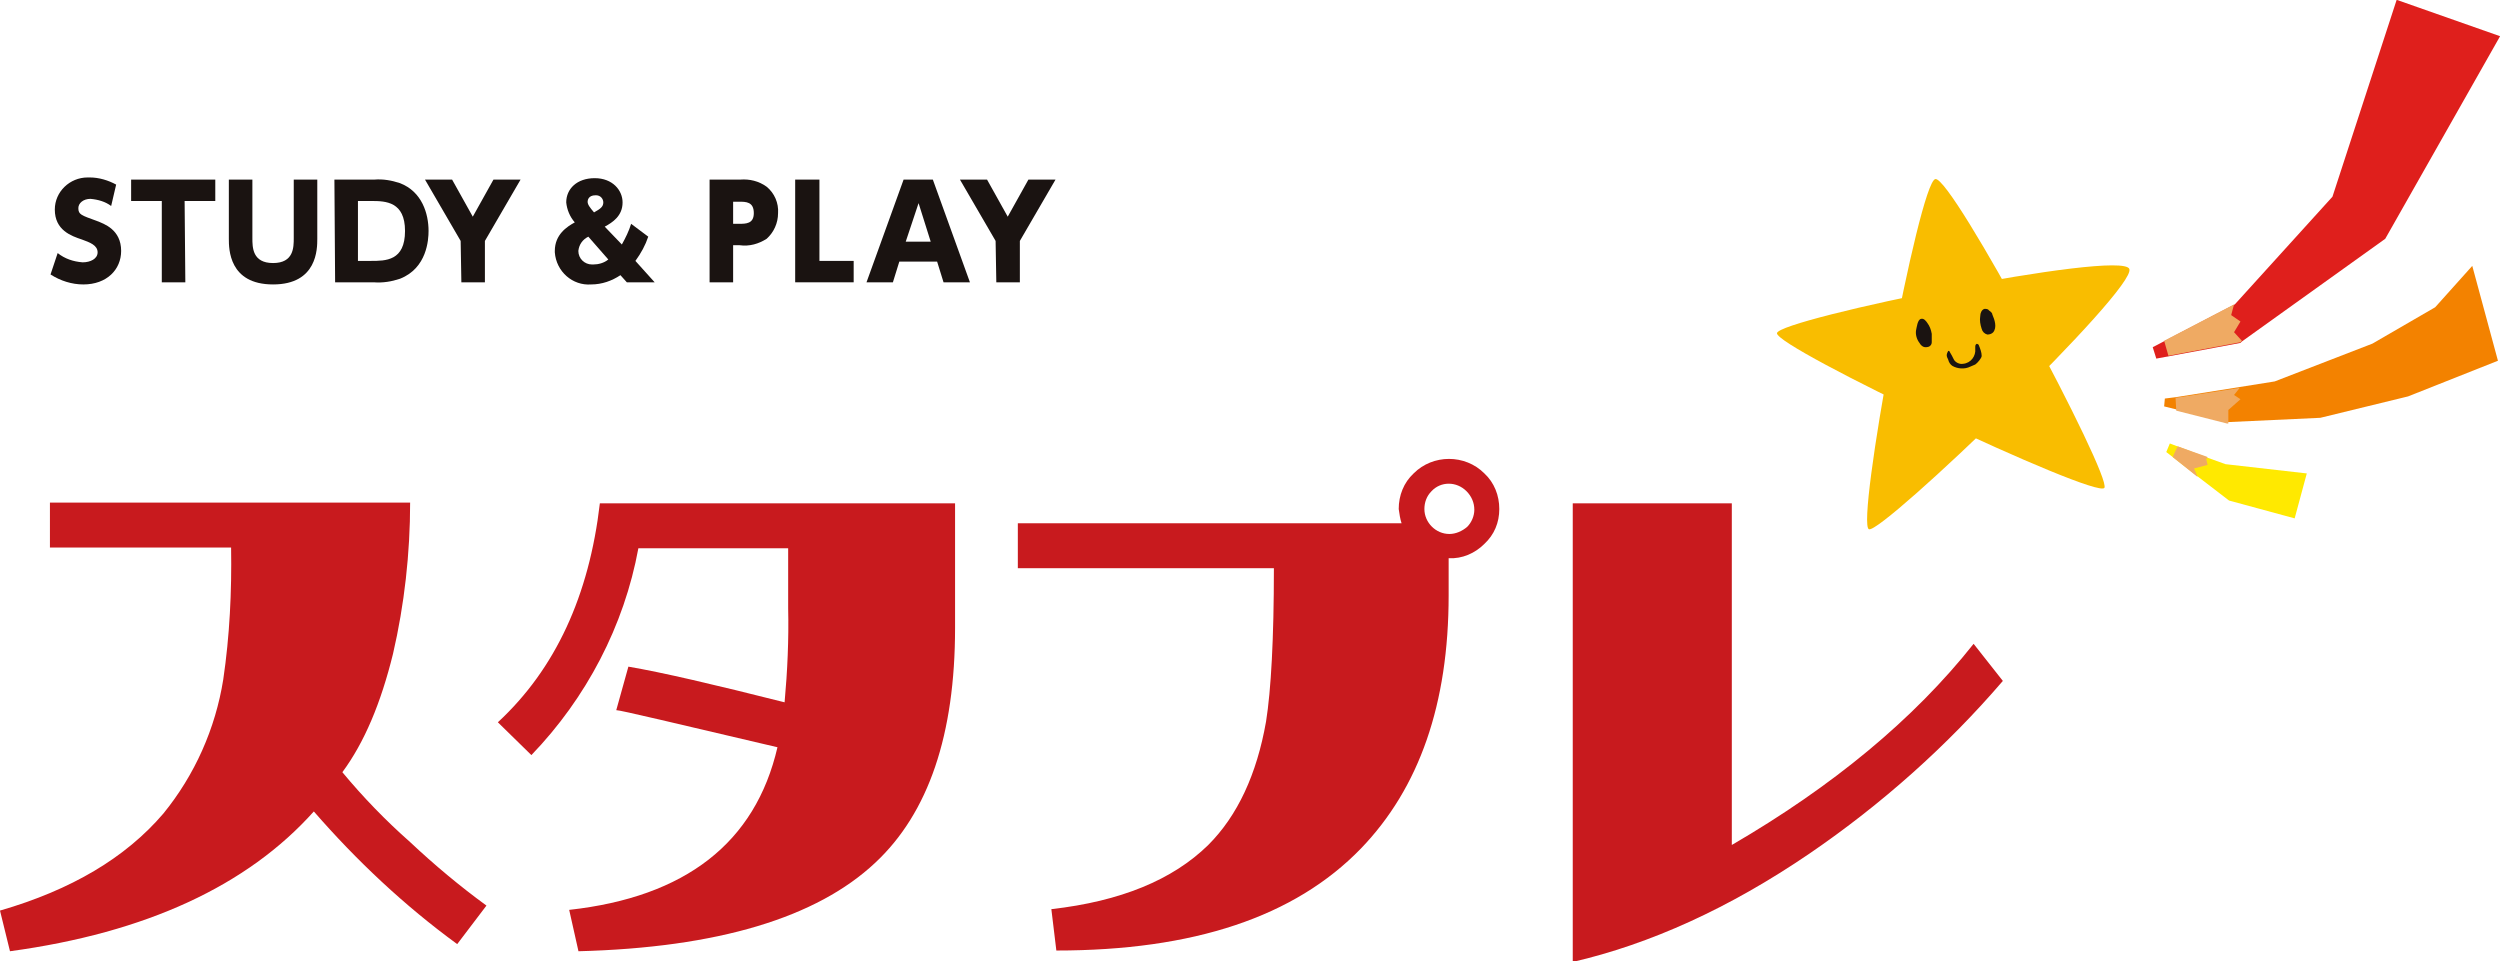
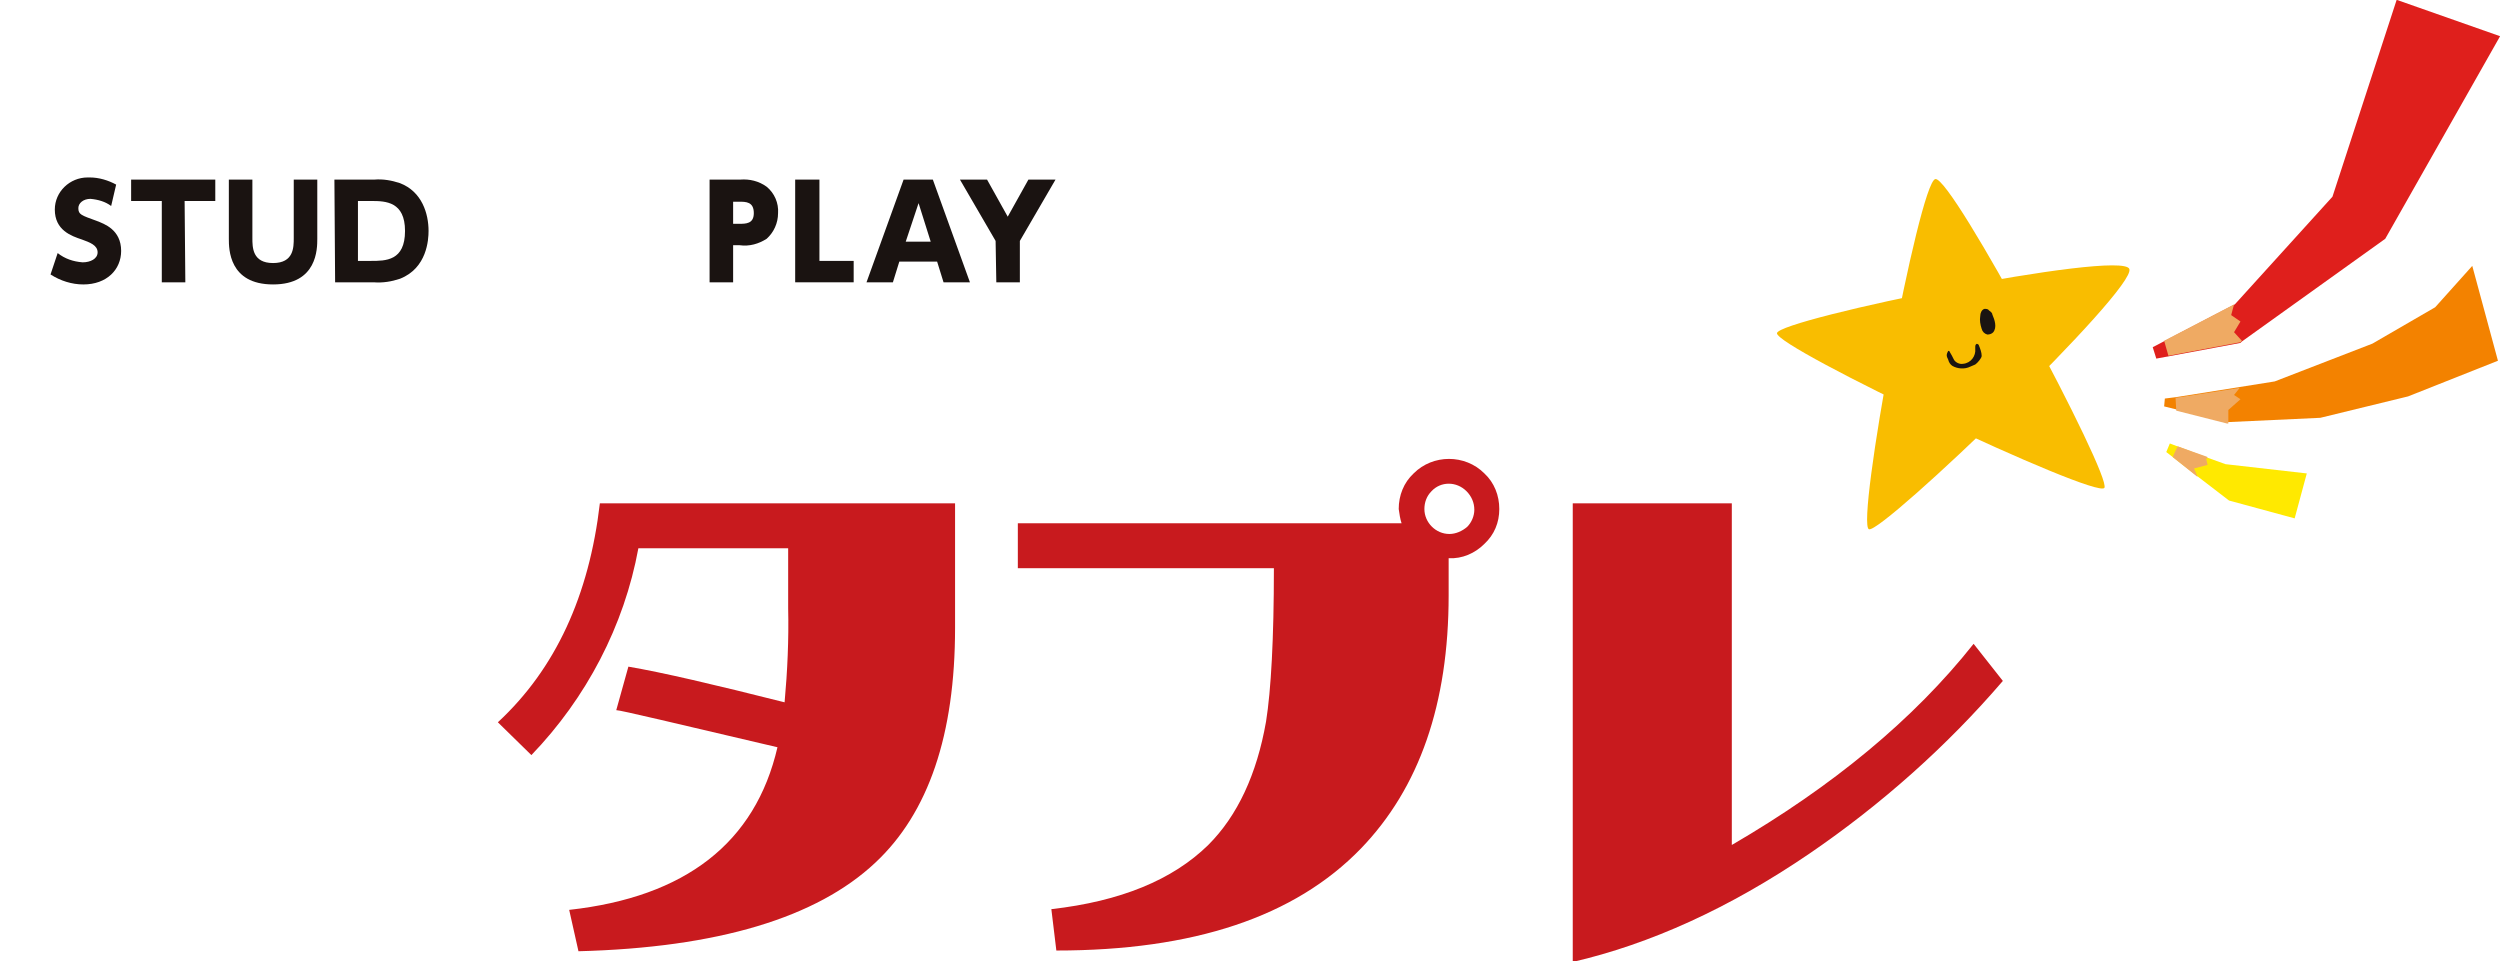
<svg xmlns="http://www.w3.org/2000/svg" version="1.1" id="レイヤー_1" x="0px" y="0px" width="350.5px" height="134.8px" viewBox="0 0 350.5 134.8" style="enable-background:new 0 0 350.5 134.8;" xml:space="preserve">
  <style type="text/css">
	.st0{fill:#F9BD00;}
	.st1{fill:#1A1311;}
	.st2{fill:#DF1F1C;}
	.st3{fill:#F38200;}
	.st4{fill:#FFE900;}
	.st5{fill:#EFAA63;}
	.st6{fill:#C81A1E;}
</style>
  <g id="グループ_1545" transform="translate(-700 -6383)">
    <g id="グループ_1353" transform="translate(206.5 -162.424)">
      <g id="グループ_1213" transform="translate(493.5 6633)">
        <g id="グループ_1209" transform="translate(249.131)">
          <g id="グループ_1207" transform="translate(0 25.128)">
            <path id="パス_3229" class="st0" d="M45.9-44.3C44.7-42.7-0.3-64,0-66s48.3-11.8,49.4-9S14.8-37.9,12.9-38.5s7-48.6,9.3-49.1       S47-45.9,45.9-44.3z" />
-             <path id="パス_3230" class="st1" d="M21.7-65.9c0,0.4,0,0.8,0,1.2c0,0.3-0.2,0.5-0.4,0.6C21-64,20.7-64,20.5-64.1       c-0.2-0.1-0.4-0.3-0.5-0.5c-0.4-0.5-0.6-1.2-0.5-1.8c0.1-0.4,0.2-1.5,0.7-1.6c0.4-0.1,0.7,0.3,0.9,0.6       C21.4-67,21.6-66.5,21.7-65.9z" />
            <path id="パス_3231" class="st1" d="M30.2-68.6c0.3,0.7,0.7,1.8,0.1,2.5c-0.2,0.2-0.5,0.3-0.8,0.3c-0.4-0.1-0.7-0.4-0.8-0.8       c-0.2-0.6-0.3-1.2-0.2-1.8c0-0.4,0.2-0.9,0.6-1c0.2,0,0.5,0,0.6,0.2C30-69,30.2-68.8,30.2-68.6z" />
            <path id="パス_3232" class="st1" d="M26.1-61.7c1.1-0.1,1.8-1.1,1.7-2.1c0-0.1,0-0.1,0-0.2c0-0.2,0-0.4,0.2-0.5       c0.1,0,0.3,0.1,0.3,0.2c0.2,0.5,0.4,1,0.4,1.5c0,0.3-0.6,1-0.9,1.2c-0.2,0.1-0.5,0.2-0.7,0.3c-0.8,0.4-1.8,0.3-2.5-0.1       c-0.3-0.2-0.5-0.5-0.6-0.9c-0.1-0.2-0.2-0.4-0.2-0.6c0-0.2,0.1-0.4,0.2-0.6c0,0,0.1,0,0.1,0c0,0,0.1,0,0.1,0.1       c0.2,0.3,0.4,0.7,0.6,1.1C25-61.9,25.6-61.6,26.1-61.7z" />
          </g>
          <g id="グループ_1208" transform="translate(52.681)">
            <path id="パス_3233" class="st2" d="M34.2-87.6L25.2-60L11.6-45l-0.1,0.1l0,0L0-38.9l0.5,1.6l11.8-2.2l0.2-0.2l0,0l20.1-14.4       l16.1-28.4L34.2-87.6z" />
            <path id="パス_3234" class="st3" d="M44.8-50.3l-5.2,5.8l-8.8,5.1l-13.7,5.3L3.3-31.9l0,0l-1.6,0.2l-0.1,1.1l8.8,2.2l0.2,0       l0,0L23.5-29L35.8-32l12.6-5L44.8-50.3z" />
            <path id="パス_3235" class="st4" d="M10.2-22.5l-2.5-0.9l0,0l-5.3-2l-0.5,1.2l4.5,3.5l0,0l4.3,3.3l9.2,2.5l1.7-6.3L10.2-22.5       z" />
            <path id="パス_3236" class="st5" d="M12.3-42.5L11-43.4l0.4-1.5l-9.8,5.1l0.6,2.1l10.1-1.9l0.2-0.2l-1.1-1.2L12.3-42.5z" />
            <path id="パス_3237" class="st5" d="M12.3-31.6l-0.9-0.6c0,0,0.4-0.5,0.8-1l-9,1.4l0.1,1.8l7.1,1.8l0.2,0v-1.9L12.3-31.6z" />
            <path id="パス_3238" class="st5" d="M7.7-22.4l-0.2-0.8l0.2-0.3L3.5-25c-0.2,0.4-0.5,1-0.7,1.5l3.5,2.8l-0.5-1.2L7.7-22.4z" />
          </g>
        </g>
        <g id="グループ_1212" transform="translate(0 24.903)">
          <g id="グループ_1210" transform="translate(7.184)">
            <path id="パス_3239" class="st1" d="M8.4-83.6c-0.8-0.6-1.8-0.9-2.9-1c-1,0-1.7,0.6-1.7,1.3c0,0.9,0.4,1,2.6,1.8       c1,0.4,3.4,1.2,3.4,4.2c0,2.6-2,4.7-5.3,4.7c-1.6,0-3.2-0.5-4.6-1.4l1-3c1,0.8,2.2,1.2,3.5,1.3c1.1,0,2.1-0.5,2.1-1.4       c0-1-1.1-1.4-2.2-1.8c-1.5-0.5-3.8-1.3-3.8-4.2c0-2.5,2.1-4.5,4.6-4.5c0.1,0,0.2,0,0.3,0c1.3,0,2.6,0.4,3.7,1L8.4-83.6z" />
            <path id="パス_3240" class="st1" d="M18.8-72.9h-3.3v-11.4h-4.3v-3h11.8v3h-4.3L18.8-72.9z" />
            <path id="パス_3241" class="st1" d="M37.3-87.3v8.3c0,1.4,0,6.4-6.2,6.4c-6.2,0-6.2-5-6.2-6.4v-8.3h3.3v8.2       c0,1.3,0,3.5,2.9,3.5s2.9-2.2,2.9-3.5v-8.2H37.3z" />
            <path id="パス_3242" class="st1" d="M39.7-87.3h5.6c1.2-0.1,2.4,0.1,3.6,0.5c3.1,1.2,4,4.3,4,6.7c0,1.2-0.2,5.2-4,6.7       c-1.2,0.4-2.4,0.6-3.7,0.5h-5.4L39.7-87.3z M43-75.9h1.8c2.1,0,4.8,0,4.8-4.2c0-4.1-2.7-4.2-4.7-4.2H43L43-75.9z" />
-             <path id="パス_3243" class="st1" d="M57.4-78.7l-5-8.6h3.8l2.9,5.2l2.9-5.2h3.8l-5,8.6v5.8h-3.3L57.4-78.7z" />
-             <path id="パス_3244" class="st1" d="M80-78.2c0.5-0.9,1-1.9,1.3-2.9l2.4,1.8c-0.4,1.2-1,2.3-1.8,3.4l2.7,3h-3.9l-0.9-1       c-1.2,0.8-2.6,1.3-4.1,1.3c-2.6,0.2-4.9-1.8-5.1-4.5c0-0.1,0-0.2,0-0.2c0-2.3,1.7-3.4,2.8-4c-0.7-0.8-1.1-1.8-1.2-2.8       c0-1.9,1.5-3.4,4-3.4c2.5,0,3.9,1.7,3.9,3.4c0,1.9-1.4,2.8-2.5,3.4L80-78.2z M75.3-79.3c-0.8,0.4-1.3,1.1-1.4,2       c0,1.1,0.9,1.9,1.9,1.9c0.1,0,0.1,0,0.2,0c0.7,0,1.5-0.2,2.1-0.7L75.3-79.3z M75.2-84.2c0,0.4,0.3,0.8,0.9,1.5       c0.9-0.5,1.3-0.8,1.3-1.4c0-0.5-0.4-1-1-1c0,0-0.1,0-0.1,0C75.3-85.1,75.2-84.4,75.2-84.2L75.2-84.2z" />
            <path id="パス_3245" class="st1" d="M96.6-87.3c1.3-0.1,2.6,0.2,3.7,1c1.1,0.9,1.7,2.3,1.6,3.7c0,1.4-0.6,2.7-1.6,3.6       c-1.1,0.7-2.4,1.1-3.8,0.9h-0.9v5.2h-3.3v-14.4H96.6z M96.4-81.1c1,0,2.1,0,2.1-1.5c0-1.6-1.1-1.6-2.1-1.6h-0.8v3.1L96.4-81.1z       " />
            <path id="パス_3246" class="st1" d="M107.7-87.3v11.4h4.8v3h-8.2v-14.4H107.7z" />
            <path id="パス_3247" class="st1" d="M118.9-75.8l-0.9,2.9h-3.7l5.2-14.4h4.1l5.2,14.4h-3.7l-0.9-2.9H118.9z M123.3-78.6       l-1.7-5.4l-1.8,5.4H123.3z" />
            <path id="パス_3248" class="st1" d="M132.4-78.7l-5-8.6h3.8l2.9,5.2l2.9-5.2h3.8l-5,8.6v5.8h-3.3L132.4-78.7z" />
          </g>
          <g id="グループ_1211" transform="translate(0 39.485)">
-             <path id="パス_3249" class="st6" d="M64.1-19.6C56.7-25,50-31.3,44-38.2c-9.3,10.4-23.5,17-42.6,19.6L0-24.3       c10-2.9,17.6-7.4,22.9-13.6c4.4-5.4,7.3-11.9,8.4-18.8c0.9-6.1,1.2-12.3,1.1-18.5H7v-6.3h50.5c0,7.1-0.8,14.3-2.4,21.2       c-1.7,6.9-4,12.4-7.1,16.6c2.9,3.5,6.1,6.8,9.5,9.8c3.4,3.2,7,6.2,10.7,8.9L64.1-19.6z" />
            <path id="パス_3250" class="st6" d="M122.7-31c-8.2,7.7-22.1,11.9-41.6,12.4l-1.3-5.8c16.3-1.8,26.1-9.4,29.2-22.8       c-14.5-3.4-22-5.2-22.6-5.2l1.7-6.1c4.7,0.8,12,2.5,21.9,5c0.4-4.4,0.6-8.8,0.5-13.2v-8.4H89.5c-2,10.9-7.3,21-15,29l-4.7-4.6       c8.1-7.5,12.8-17.8,14.3-30.7h49.8v17.5C133.9-49,130.2-38,122.7-31z" />
            <path id="パス_3251" class="st6" d="M196.1-80.6c0-1.9,0.7-3.7,2.1-5c2.7-2.7,7.2-2.7,9.9,0c1.4,1.3,2.1,3.1,2.1,5       c0,1.9-0.7,3.6-2.1,4.9c-1.3,1.3-3.1,2.1-5,2v5.2c0,15.2-4.1,27-12.3,35.5c-9.3,9.6-23.5,14.3-42.7,14.3l-0.7-5.8       c9.7-1.1,17-4.1,22-9c4.1-4.1,6.8-9.9,8.1-17.3c0.7-4.4,1.1-11.6,1.1-21.5h-35.9v-6.3h53.8C196.3-79.2,196.2-79.9,196.1-80.6z        M205.6-83.1c-1.4-1.4-3.6-1.4-4.9,0c0,0,0,0,0,0c-0.7,0.7-1,1.6-1,2.5c0,1.9,1.6,3.5,3.5,3.5c0.9,0,1.8-0.4,2.5-1       c0.6-0.6,1-1.5,1-2.4C206.7-81.5,206.3-82.4,205.6-83.1L205.6-83.1z" />
            <path id="パス_3252" class="st6" d="M253.7-32.3c-11.3,7.7-22.4,12.7-33.2,15.2v-64.3h22.3v47.9       c14.1-8.2,25.5-17.6,33.9-28.2l4.1,5.2C273-47.4,263.8-39.2,253.7-32.3z" />
          </g>
        </g>
      </g>
    </g>
  </g>
</svg>